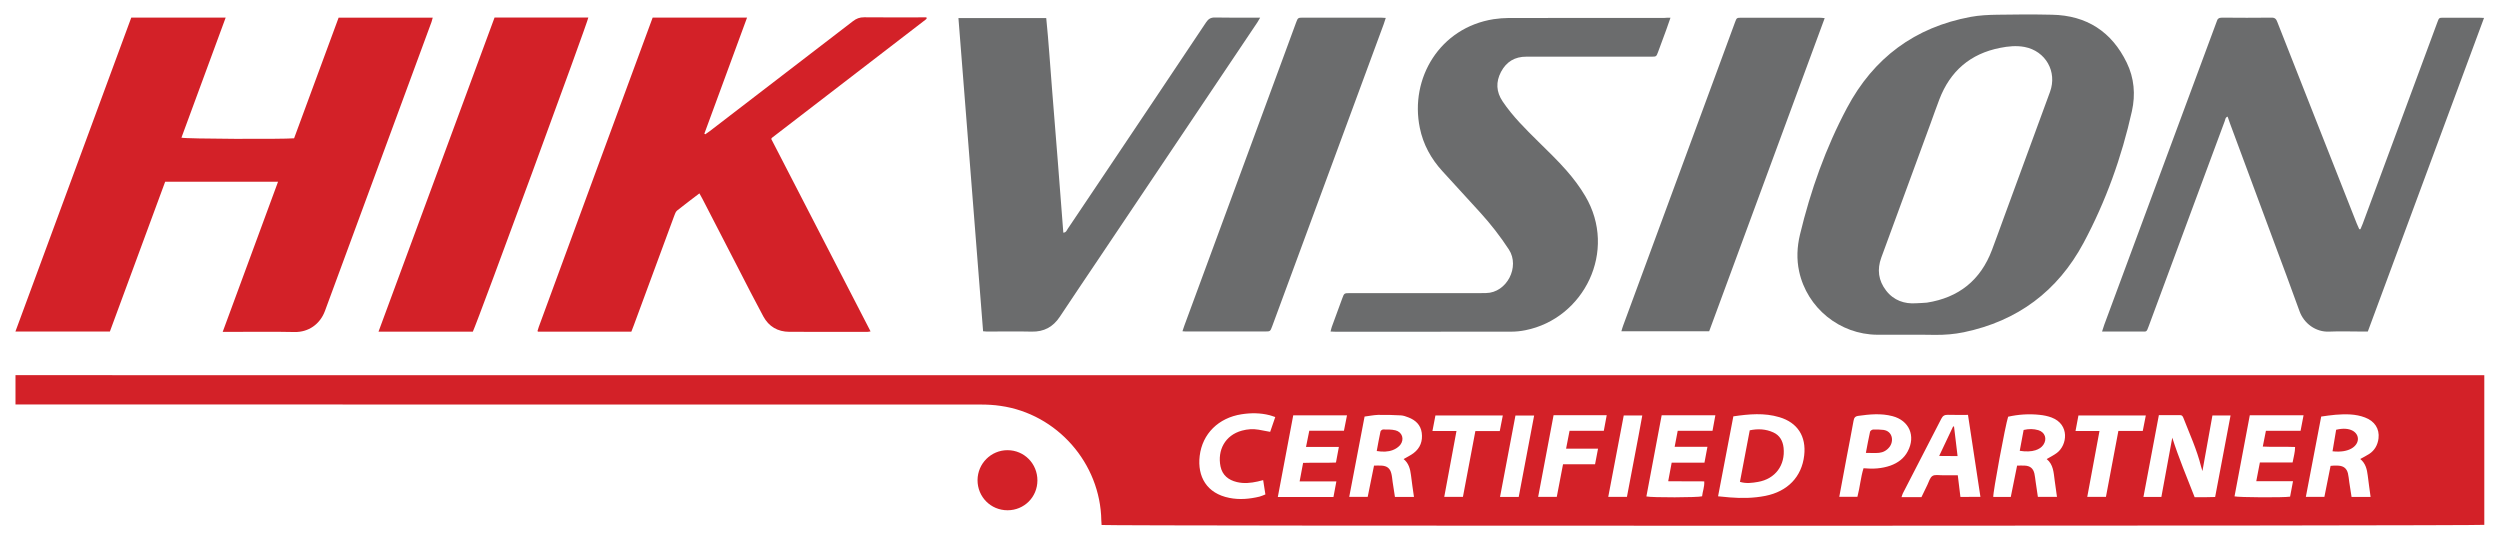
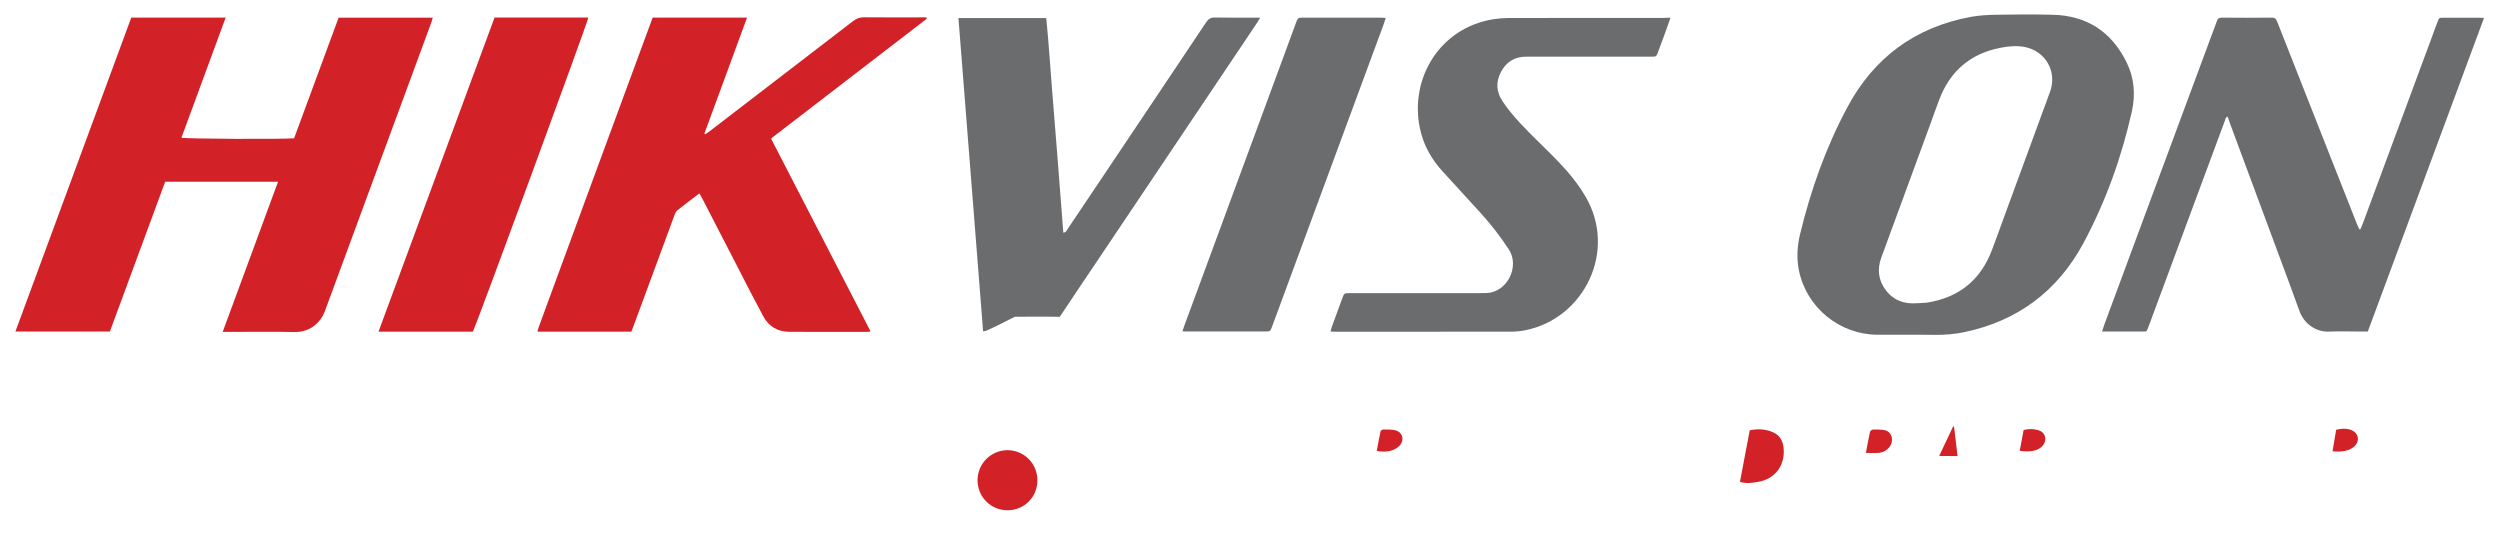
<svg xmlns="http://www.w3.org/2000/svg" version="1.1" id="Layer_1" x="0px" y="0px" viewBox="0 0 359.91 78.58" style="enable-background:new 0 0 359.91 78.58;" xml:space="preserve">
  <style type="text/css">
	.st0{fill:#716E6F;}
	.st1{fill:#F05423;}
	.st2{fill:#84C441;}
	.st3{fill:#2DABE2;}
	.st4{fill:#F9BC15;}
	.st5{fill:url(#SVGID_1_);}
	.st6{fill:url(#SVGID_00000135684287290275713750000017868472141502021760_);}
	.st7{fill:url(#SVGID_00000039118902572698649810000016984070774309349041_);}
	.st8{fill:url(#SVGID_00000166647989930799263540000009913437071260166553_);}
	.st9{fill:url(#SVGID_00000180331033447654018700000005063259500392537250_);}
	.st10{fill:url(#SVGID_00000088122794943878036680000014532343427002537881_);}
	.st11{fill:url(#SVGID_00000041270244146081804540000007072827452512716949_);}
	.st12{fill:url(#SVGID_00000119801378269779979270000004315314280002086036_);}
	.st13{fill:#03BCE9;}
	.st14{fill:#201714;}
	.st15{fill:#3AA148;}
	.st16{fill:#56C6D2;}
	.st17{fill:#010101;}
	.st18{fill:none;stroke:#000000;stroke-width:2;stroke-miterlimit:10;}
	.st19{fill:#FFFFFF;}
	.st20{fill:none;stroke:#FFFFFF;stroke-miterlimit:10;}
	.st21{fill:none;stroke:#000000;stroke-miterlimit:10;}
	.st22{fill:#04B188;}
	.st23{fill:#060606;}
	.st24{fill:#6B6C6D;}
	.st25{fill:#D32128;}
</style>
  <g>
    <path class="st24" d="M274.76,48.19c-1.5,0-3.01,0.01-4.51,0c-5.39-0.04-10.1-3.85-11.24-9.12c-0.38-1.76-0.3-3.53,0.12-5.29   c1.53-6.36,3.7-12.48,6.78-18.26c3.83-7.2,9.77-11.6,17.8-13.09c1.25-0.23,2.54-0.29,3.82-0.31c2.63-0.05,5.27-0.06,7.9,0   c4.98,0.1,8.58,2.44,10.75,6.91c1.07,2.21,1.27,4.57,0.74,6.97c-1.48,6.63-3.76,12.99-6.97,18.98c-3.73,6.95-9.5,11.24-17.23,12.85   c-1.35,0.28-2.73,0.39-4.11,0.38C277.32,48.18,276.04,48.19,274.76,48.19z M275.82,43.66c0.38-0.02,0.61-0.03,0.83-0.04   c0.25-0.02,0.5-0.02,0.75-0.05c4.59-0.72,7.73-3.23,9.37-7.58c0.6-1.59,1.18-3.2,1.76-4.79c2.2-5.99,4.41-11.98,6.6-17.98   c1.06-2.9-0.63-5.88-3.67-6.46c-1.17-0.22-2.36-0.1-3.51,0.13c-4.29,0.84-7.19,3.34-8.75,7.41c-0.45,1.17-0.86,2.35-1.29,3.53   c-2.36,6.42-4.71,12.83-7.07,19.25c-0.63,1.72-0.42,3.31,0.69,4.75C272.64,43.27,274.19,43.77,275.82,43.66z" />
    <path class="st24" d="M357.61,2.58c-5.6,15.11-11.15,30.1-16.73,45.15c-0.31,0-0.58,0-0.85,0c-1.58,0-3.16-0.06-4.74,0.01   c-1.89,0.08-3.61-1.16-4.25-2.96c-1.22-3.42-2.51-6.81-3.77-10.22c-2.07-5.59-4.14-11.17-6.22-16.76   c-0.12-0.33-0.23-0.66-0.35-1.01c-0.34,0.1-0.33,0.42-0.42,0.65c-1.56,4.2-3.12,8.4-4.68,12.61c-2.09,5.63-4.18,11.27-6.26,16.9   c-0.34,0.93-0.3,0.77-1.11,0.78c-1.61,0.01-3.21,0-4.82,0c-0.22,0-0.45,0-0.79,0c0.13-0.38,0.21-0.68,0.32-0.98   c2.25-6.08,4.5-12.16,6.76-18.24c3.1-8.36,6.2-16.72,9.3-25.07c0.04-0.12,0.1-0.23,0.13-0.35c0.1-0.4,0.33-0.55,0.76-0.55   c2.38,0.02,4.77,0.03,7.15,0c0.53-0.01,0.68,0.27,0.83,0.67c1.77,4.52,3.56,9.04,5.34,13.56c2.03,5.15,4.06,10.3,6.09,15.44   c0.11,0.27,0.23,0.53,0.35,0.79c0.06,0,0.12,0,0.17,0c0.11-0.26,0.23-0.52,0.33-0.79c2.93-7.89,5.85-15.78,8.77-23.67   c0.66-1.78,1.32-3.57,1.98-5.35c0.24-0.64,0.24-0.64,0.91-0.64c1.71,0,3.41,0,5.12,0C357.11,2.55,357.28,2.57,357.61,2.58z" />
-     <path class="st24" d="M141.53,47.69c-1.18-15.04-2.37-30.03-3.55-45.09c4.23,0,8.38,0,12.64,0c0.35,3.42,0.56,6.86,0.84,10.29   c0.28,3.42,0.55,6.84,0.82,10.26c0.27,3.44,0.53,6.88,0.8,10.35c0.41-0.03,0.49-0.34,0.63-0.55c1.89-2.8,3.77-5.62,5.66-8.43   c4.76-7.1,9.52-14.19,14.26-21.3c0.32-0.48,0.66-0.71,1.27-0.7c1.9,0.04,3.81,0.02,5.72,0.02c0.22,0,0.45,0,0.8,0   c-0.17,0.28-0.28,0.49-0.41,0.69c-7.6,11.32-15.19,22.63-22.79,33.95c-1.89,2.81-3.78,5.61-5.65,8.43   c-0.97,1.46-2.28,2.17-4.04,2.13c-2.16-0.05-4.31-0.01-6.47-0.01C141.93,47.73,141.8,47.71,141.53,47.69z" />
+     <path class="st24" d="M141.53,47.69c-1.18-15.04-2.37-30.03-3.55-45.09c4.23,0,8.38,0,12.64,0c0.35,3.42,0.56,6.86,0.84,10.29   c0.28,3.42,0.55,6.84,0.82,10.26c0.27,3.44,0.53,6.88,0.8,10.35c0.41-0.03,0.49-0.34,0.63-0.55c1.89-2.8,3.77-5.62,5.66-8.43   c4.76-7.1,9.52-14.19,14.26-21.3c0.32-0.48,0.66-0.71,1.27-0.7c1.9,0.04,3.81,0.02,5.72,0.02c0.22,0,0.45,0,0.8,0   c-0.17,0.28-0.28,0.49-0.41,0.69c-7.6,11.32-15.19,22.63-22.79,33.95c-1.89,2.81-3.78,5.61-5.65,8.43   c-2.16-0.05-4.31-0.01-6.47-0.01C141.93,47.73,141.8,47.71,141.53,47.69z" />
    <path class="st24" d="M240.49,2.55c-0.24,0.69-0.43,1.23-0.62,1.77c-0.39,1.06-0.78,2.11-1.17,3.17c-0.25,0.66-0.25,0.67-0.97,0.67   c-4.04,0-8.08,0-12.11,0c-1.96,0-3.91,0.01-5.87,0c-1.67-0.01-2.89,0.73-3.66,2.19c-0.76,1.45-0.7,2.87,0.24,4.26   c1.44,2.14,3.26,3.93,5.08,5.73c1.39,1.37,2.81,2.73,4.1,4.2c1,1.14,1.94,2.38,2.71,3.69c4.68,7.9-0.18,17.63-8.62,19.31   c-0.68,0.14-1.39,0.21-2.09,0.21c-8.4,0.01-16.81,0.01-25.21,0.01c-0.22,0-0.44-0.02-0.75-0.03c0.07-0.26,0.11-0.47,0.18-0.67   c0.5-1.36,1-2.73,1.5-4.09c0.28-0.77,0.29-0.77,1.13-0.77c6.2,0,12.39,0,18.59,0c0.33,0,0.65-0.01,0.98-0.01   c3.01-0.04,4.91-3.78,3.3-6.26c-1.24-1.9-2.62-3.67-4.14-5.34c-1.8-1.99-3.62-3.96-5.43-5.94c-1.64-1.79-2.78-3.86-3.26-6.25   c-1.46-7.12,2.87-14.42,10.64-15.64c0.72-0.11,1.45-0.16,2.17-0.17c7.47-0.01,14.95-0.01,22.42-0.01   C239.87,2.55,240.11,2.55,240.49,2.55z" />
    <path class="st24" d="M170.23,47.69c0.11-0.32,0.19-0.58,0.28-0.83c4.71-12.78,9.43-25.56,14.14-38.34   c0.64-1.74,1.28-3.48,1.92-5.22c0.28-0.75,0.28-0.76,1.06-0.76c3.71,0,7.42,0,11.14,0c0.22,0,0.43,0.02,0.73,0.04   c-0.11,0.35-0.2,0.63-0.3,0.91c-5.35,14.49-10.7,28.99-16.05,43.48c-0.28,0.75-0.28,0.75-1.05,0.75c-3.71,0-7.42,0-11.14,0   C170.74,47.73,170.52,47.71,170.23,47.69z" />
-     <path class="st24" d="M246.06,47.69c-4.27,0-8.42,0-12.64,0c0.1-0.32,0.16-0.58,0.26-0.83c4.64-12.59,9.29-25.17,13.93-37.76   c0.73-1.97,1.45-3.95,2.18-5.92c0.23-0.62,0.24-0.62,0.92-0.63c3.74,0,7.47,0,11.21,0c0.22,0,0.43,0.03,0.77,0.06   C257.12,17.69,251.59,32.68,246.06,47.69z" />
  </g>
  <g>
    <path class="st25" d="M18.9,2.53c4.55,0,9.01,0,13.59,0c-2.14,5.8-4.25,11.55-6.37,17.29c0.61,0.18,14.44,0.24,16.22,0.09   c2.12-5.75,4.26-11.55,6.41-17.37c4.52,0,9,0,13.55,0c-0.06,0.22-0.11,0.43-0.18,0.63c-5.11,13.87-10.23,27.73-15.34,41.6   c-0.71,1.92-2.39,3.07-4.37,3.03c-3.16-0.07-6.32-0.02-9.48-0.02c-0.25,0-0.5,0-0.87,0c2.67-7.24,5.3-14.39,7.97-21.62   c-5.46,0-10.81,0-16.25,0c-2.65,7.17-5.31,14.38-7.96,21.57c-4.54,0-9.02,0-13.6,0C7.79,32.63,13.34,17.6,18.9,2.53z" />
    <path class="st25" d="M93.96,2.53c4.55,0,9.01,0,13.59,0c-2.07,5.62-4.11,11.17-6.15,16.72c0.05,0.03,0.09,0.06,0.14,0.08   c0.2-0.14,0.4-0.27,0.6-0.42c6.88-5.28,13.77-10.56,20.64-15.85c0.5-0.39,0.99-0.58,1.64-0.57c2.71,0.03,5.42,0.01,8.13,0.01   c0.27,0,0.55,0,0.81,0c0.03,0.06,0.04,0.08,0.05,0.1c0,0.02,0,0.05-0.01,0.07c-0.05,0.06-0.09,0.12-0.15,0.16   c-7.37,5.67-14.75,11.34-22.12,17.01c-0.02,0.01-0.03,0.04-0.1,0.16c4.73,9.18,9.5,18.4,14.3,27.71c-0.21,0.03-0.35,0.07-0.48,0.07   c-3.74,0-7.47,0-11.21-0.01c-1.68-0.01-2.96-0.76-3.75-2.22c-1.24-2.29-2.42-4.62-3.61-6.93c-1.73-3.34-3.45-6.68-5.17-10.02   c-0.12-0.24-0.26-0.47-0.42-0.76c-1.11,0.85-2.18,1.64-3.21,2.47c-0.21,0.17-0.32,0.5-0.42,0.77c-1.95,5.26-3.89,10.52-5.83,15.79   c-0.1,0.28-0.22,0.56-0.34,0.88c-4.49,0-8.97,0-13.44,0c-0.02-0.03-0.04-0.04-0.05-0.06c-0.01-0.02-0.02-0.05-0.01-0.07   c0.06-0.19,0.11-0.38,0.18-0.57C83.01,32.21,88.48,17.39,93.96,2.53z" />
    <path class="st25" d="M68.07,47.75c-4.52,0-9,0-13.58,0c5.58-15.12,11.15-30.17,16.71-45.23c4.54,0,9.02,0,13.5,0   C84.65,3.11,68.87,46.03,68.07,47.75z" />
  </g>
  <g>
    <path class="st25" d="M149.35,69.18c-0.01,2.39-1.91,4.28-4.3,4.28c-2.42,0-4.33-1.93-4.32-4.35c0.02-2.38,1.94-4.3,4.31-4.3   C147.45,64.81,149.36,66.75,149.35,69.18z" />
-     <path class="st25" d="M2.23,54.01c0,1.42,0,2.78,0,4.22c0.43,0,0.8,0,1.17,0c45.93,0,91.85,0,137.78,0.01   c0.95,0,1.91,0.05,2.85,0.19c8.15,1.15,14.4,8.26,14.52,16.51c0,0.22,0.03,0.43,0.04,0.64c0.79,0.16,198.46,0.14,199.06-0.02   c0-7.17,0-14.35,0-21.54C239.16,54.01,120.7,54.01,2.23,54.01z M182.86,62.17c-0.59-0.11-1.13-0.22-1.67-0.31   c-0.8-0.14-1.6-0.08-2.38,0.13c-2.46,0.66-3.57,2.84-3.1,5.16c0.26,1.25,1.13,1.96,2.36,2.25c1,0.24,1.99,0.14,2.98-0.08   c0.24-0.05,0.48-0.12,0.8-0.2c0.11,0.69,0.21,1.35,0.32,2.06c-0.31,0.12-0.58,0.25-0.86,0.32c-1.43,0.34-2.87,0.47-4.32,0.18   c-3.28-0.64-4.63-3.08-4.28-6.04c0.38-3.21,2.73-5.49,6.02-6c1.35-0.21,2.69-0.21,4.03,0.13c0.24,0.06,0.47,0.15,0.83,0.27   C183.33,60.8,183.1,61.48,182.86,62.17z M193.48,62.01c-1.67,0-3.29,0-4.99,0c-0.16,0.78-0.3,1.5-0.47,2.33c1.59,0,3.1,0,4.73,0   c-0.15,0.79-0.27,1.47-0.42,2.25c-1.56,0.07-3.13-0.01-4.73,0.05c-0.17,0.88-0.32,1.71-0.5,2.66c1.78,0,3.49,0,5.29,0   c-0.15,0.82-0.29,1.52-0.42,2.25c-2.68,0-5.3,0-8.01,0c0.75-3.96,1.48-7.86,2.22-11.76c2.61,0,5.13,0,7.74,0   C193.77,60.55,193.63,61.25,193.48,62.01z M203.51,65.23c-0.43,0.33-0.94,0.56-1.44,0.86c0.73,0.59,0.95,1.42,1.06,2.31   c0.12,1.04,0.28,2.07,0.43,3.14c-0.92,0-1.78,0-2.74,0c-0.11-0.73-0.22-1.44-0.33-2.15c-0.06-0.4-0.08-0.8-0.18-1.19   c-0.18-0.78-0.63-1.13-1.44-1.17c-0.32-0.02-0.65,0-1.06,0c-0.3,1.5-0.61,2.99-0.91,4.5c-0.92,0-1.74,0-2.66,0   c0.74-3.87,1.47-7.67,2.21-11.56c0.65-0.08,1.29-0.22,1.93-0.24c1.1-0.02,2.2,0.01,3.3,0.07c0.37,0.02,0.74,0.16,1.08,0.29   c1.03,0.39,1.76,1.08,1.92,2.21C204.84,63.49,204.47,64.5,203.51,65.23z M212.4,62.06c-0.6,3.18-1.19,6.32-1.79,9.47   c-0.91,0-1.75,0-2.69,0c0.59-3.17,1.17-6.28,1.76-9.48c-1.17,0-2.27,0-3.46,0c0.15-0.79,0.28-1.49,0.43-2.24c3.23,0,6.42,0,9.7,0   c-0.15,0.75-0.28,1.46-0.44,2.25C214.7,62.06,213.58,62.06,212.4,62.06z M218.64,71.54c-0.9,0-1.74,0-2.69,0   c0.74-3.92,1.48-7.79,2.22-11.72c0.87,0,1.73,0,2.69,0C220.12,63.74,219.38,67.62,218.64,71.54z M230.89,62.02   c-1.65,0-3.27,0-4.93,0c-0.17,0.88-0.33,1.68-0.5,2.57c1.58,0,3.05,0,4.6,0c-0.15,0.8-0.28,1.5-0.43,2.25c-1.55,0-3.04,0-4.61,0   c-0.3,1.59-0.6,3.12-0.9,4.69c-0.89,0-1.73,0-2.68,0c0.74-3.94,1.48-7.83,2.22-11.76c2.56,0,5.06,0,7.65,0   C231.17,60.54,231.03,61.24,230.89,62.02z M234.22,71.53c-0.9,0-1.77,0-2.69,0c0.75-3.93,1.48-7.81,2.23-11.72   c0.88,0,1.72,0,2.67,0C235.73,63.73,234.95,67.6,234.22,71.53z M246.54,62.02c-1.68,0-3.32,0-5.01,0c-0.15,0.78-0.28,1.48-0.44,2.3   c1.59,0,3.1,0,4.72,0c-0.15,0.81-0.28,1.52-0.43,2.29c-1.58,0-3.12,0-4.72,0c-0.17,0.9-0.32,1.73-0.5,2.67   c1.75,0.03,3.44,0,5.19,0.02c0.05,0.79-0.24,1.46-0.31,2.15c-0.59,0.18-7.23,0.2-8.02,0.02c0.73-3.87,1.46-7.75,2.2-11.69   c2.6,0,5.12,0,7.73,0C246.82,60.54,246.69,61.24,246.54,62.02z M259.74,65.56c-0.35,3.1-2.4,5.2-5.6,5.83   c-1.68,0.33-3.39,0.36-5.09,0.22c-0.54-0.04-1.08-0.1-1.71-0.16c0.74-3.87,1.46-7.65,2.2-11.51c2.27-0.33,4.46-0.53,6.63,0.12   C258.79,60.84,260.05,62.82,259.74,65.56z M268.28,67.41c-0.41,1.32-0.51,2.72-0.88,4.11c-0.84,0-1.68,0-2.61,0   c0.36-1.94,0.7-3.81,1.06-5.68c0.33-1.75,0.68-3.49,0.99-5.24c0.08-0.43,0.2-0.66,0.68-0.73c1.65-0.23,3.29-0.39,4.93,0.04   c2.41,0.63,3.37,2.85,2.2,5.06c-0.54,1.03-1.42,1.67-2.49,2.06C270.92,67.46,269.65,67.54,268.28,67.41z M282.23,71.54   c-0.12-1.01-0.25-2.02-0.38-3.12c-0.74,0-1.46-0.01-2.18,0c-0.5,0.01-1.1-0.13-1.46,0.1c-0.37,0.23-0.51,0.82-0.73,1.27   c-0.29,0.58-0.56,1.17-0.86,1.78c-0.73,0-1.43,0-2.13,0c-0.22,0-0.44,0-0.74,0c0.08-0.23,0.12-0.4,0.19-0.54   c1.85-3.58,3.7-7.16,5.54-10.75c0.21-0.42,0.47-0.57,0.93-0.56c0.95,0.03,1.89,0.01,2.91,0.01c0.6,3.95,1.19,7.83,1.79,11.8   C284.1,71.54,283.21,71.54,282.23,71.54z M296.11,65.21c-0.44,0.33-0.94,0.57-1.46,0.88c0.97,0.78,1,1.95,1.15,3.08   c0.1,0.77,0.21,1.54,0.33,2.36c-0.95,0-1.81,0-2.75,0c-0.11-0.75-0.22-1.46-0.32-2.17c-0.06-0.4-0.09-0.8-0.18-1.19   c-0.18-0.75-0.62-1.1-1.39-1.14c-0.35-0.02-0.7,0-1.1,0c-0.31,1.52-0.61,3.01-0.91,4.51c-0.88,0-1.7,0-2.52,0   c-0.07-0.58,1.74-10.35,2.14-11.55c1.47-0.33,2.99-0.43,4.52-0.27c0.59,0.06,1.2,0.18,1.75,0.39   C297.99,61.11,297.62,64.09,296.11,65.21z M304.97,62.04c-0.61,3.21-1.2,6.35-1.79,9.49c-0.92,0-1.76,0-2.69,0   c0.59-3.17,1.17-6.28,1.76-9.48c-1.18,0-2.27,0-3.45,0c0.15-0.79,0.28-1.5,0.42-2.24c3.23,0,6.43,0,9.7,0   c-0.15,0.76-0.29,1.46-0.44,2.23C307.29,62.04,306.15,62.04,304.97,62.04z M318.9,71.55c-0.49,0.01-0.98,0.02-1.47,0.03   c-0.47,0-0.95,0-1.48,0c-1.11-2.86-2.3-5.66-3.22-8.57c-0.52,2.84-1.04,5.67-1.57,8.53c-0.88,0-1.67,0-2.58,0   c0.74-3.94,1.48-7.83,2.22-11.78c1.06,0,2.06,0,3.06,0c0.28,0,0.38,0.18,0.47,0.4c0.9,2.31,1.94,4.57,2.54,6.98   c0.05,0.19,0.11,0.38,0.2,0.68c0.49-2.73,0.96-5.35,1.44-8.01c0.86,0,1.7,0,2.61,0C320.38,63.73,319.65,67.59,318.9,71.55z    M331.2,62.02c-1.69,0-3.31,0-4.99,0c-0.15,0.76-0.29,1.46-0.45,2.27c1.56,0.09,3.07-0.01,4.65,0.06c0,0.77-0.22,1.45-0.36,2.23   c-1.55,0-3.09,0-4.71,0c-0.18,0.91-0.34,1.76-0.52,2.7c1.77,0,3.47,0,5.29,0c-0.15,0.82-0.29,1.53-0.42,2.22   c-0.94,0.15-7.4,0.11-8-0.04c0.73-3.88,1.46-7.76,2.2-11.68c2.57,0,5.09,0,7.74,0C331.48,60.57,331.35,61.27,331.2,62.02z    M342.42,63.12c-0.12,0.94-0.55,1.72-1.35,2.24c-0.39,0.26-0.83,0.46-1.28,0.72c0.76,0.61,0.97,1.47,1.08,2.38   c0.12,1.01,0.27,2.02,0.41,3.08c-0.91,0-1.77,0-2.74,0c-0.11-0.72-0.22-1.42-0.33-2.13c-0.06-0.42-0.09-0.85-0.19-1.26   c-0.18-0.71-0.61-1.05-1.34-1.11c-0.22-0.02-0.45-0.01-0.68-0.01c-0.15,0-0.3,0.03-0.48,0.04c-0.3,1.48-0.59,2.95-0.89,4.46   c-0.88,0-1.71,0-2.67,0c0.74-3.86,1.46-7.66,2.21-11.56c0.69-0.09,1.38-0.21,2.07-0.26c1.43-0.11,2.86-0.13,4.23,0.39   C341.87,60.62,342.59,61.74,342.42,63.12z" />
    <path class="st25" d="M255.29,62.25c-1.08-0.49-2.21-0.55-3.39-0.3c-0.47,2.48-0.93,4.91-1.41,7.42c0.91,0.28,1.76,0.15,2.59,0.01   c2.5-0.43,3.96-2.41,3.69-4.93C256.66,63.47,256.22,62.67,255.29,62.25z" />
    <path class="st25" d="M200.89,61.95c-0.57-0.14-1.19-0.12-1.78-0.12c-0.13,0-0.34,0.17-0.37,0.29c-0.2,0.92-0.36,1.85-0.54,2.81   c0.85,0.14,1.61,0.13,2.32-0.14c0.4-0.15,0.82-0.43,1.08-0.76C202.21,63.23,201.87,62.19,200.89,61.95z" />
    <path class="st25" d="M293.45,61.93c-0.68-0.2-1.37-0.21-2.12-0.03c-0.19,1.01-0.37,2.01-0.56,3c0.85,0.14,1.69,0.11,2.26-0.08   c0.46-0.15,0.87-0.38,1.15-0.8C294.74,63.18,294.41,62.22,293.45,61.93z" />
    <path class="st25" d="M271.14,61.89c-0.49-0.06-0.99-0.07-1.49-0.05c-0.15,0.01-0.4,0.18-0.43,0.32c-0.22,0.97-0.39,1.95-0.6,3.04   c0.73,0,1.33,0.05,1.91-0.01c0.58-0.06,1.09-0.34,1.47-0.82C272.68,63.53,272.48,62.07,271.14,61.89z" />
    <polygon class="st25" points="281.18,61.39 279.17,65.64 281.82,65.66 281.31,61.41  " />
    <path class="st25" d="M336.32,61.87l-0.52,3.1C340.68,65.51,340.49,60.85,336.32,61.87z" />
  </g>
</svg>